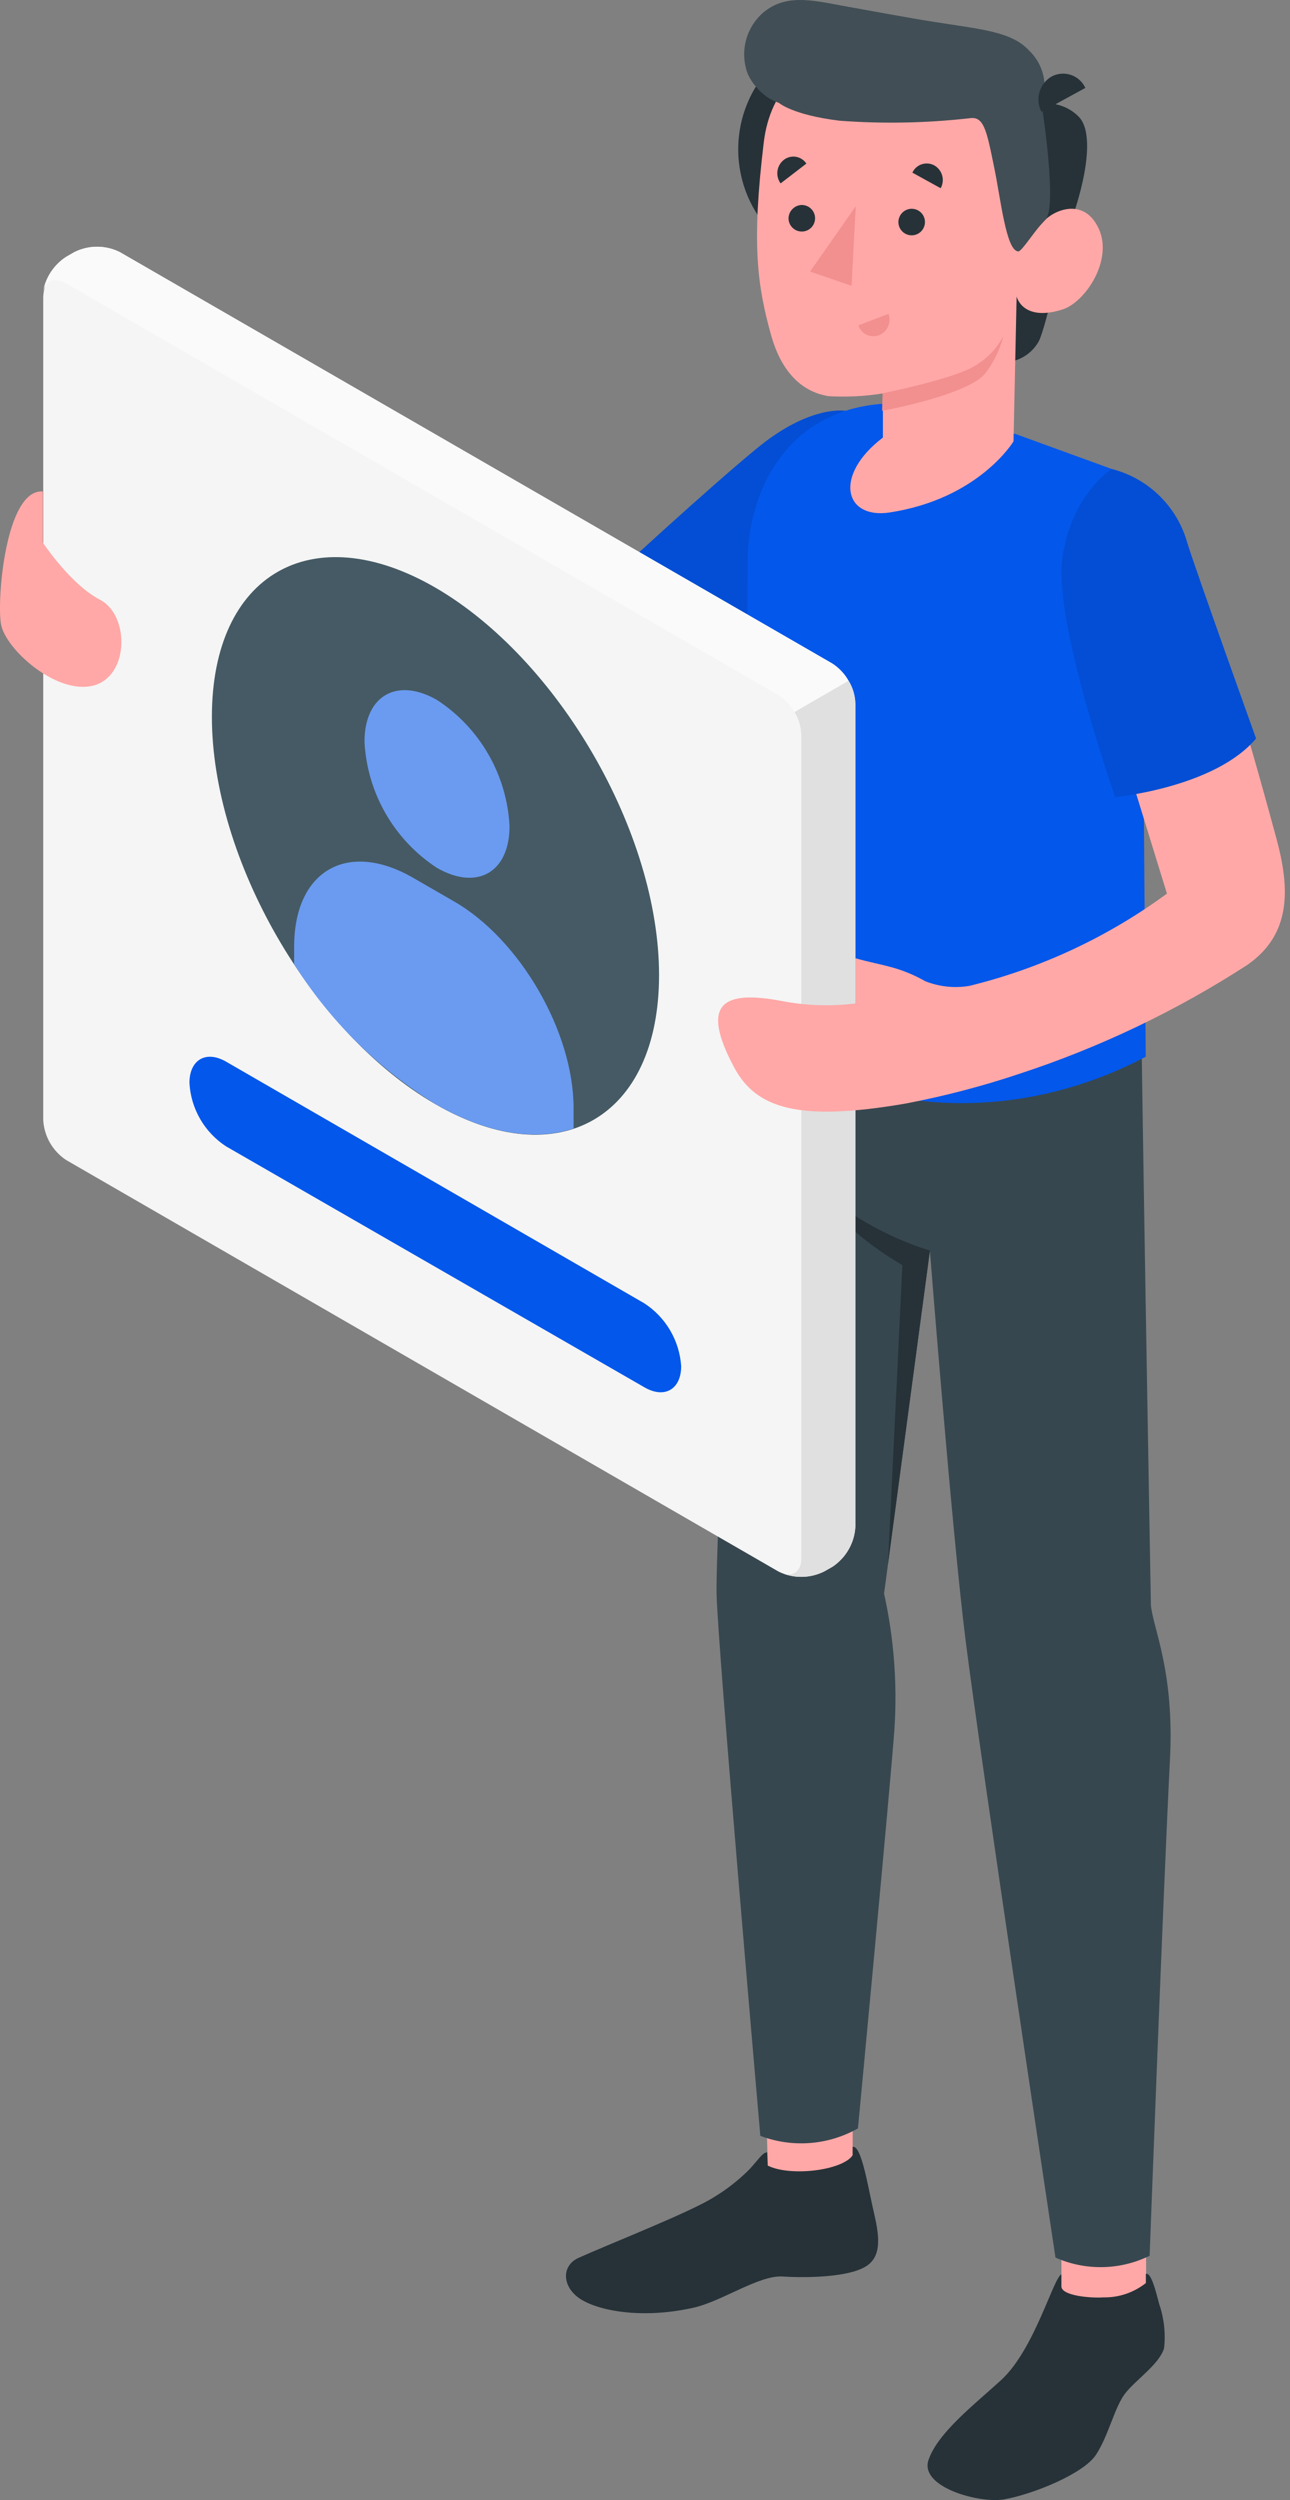
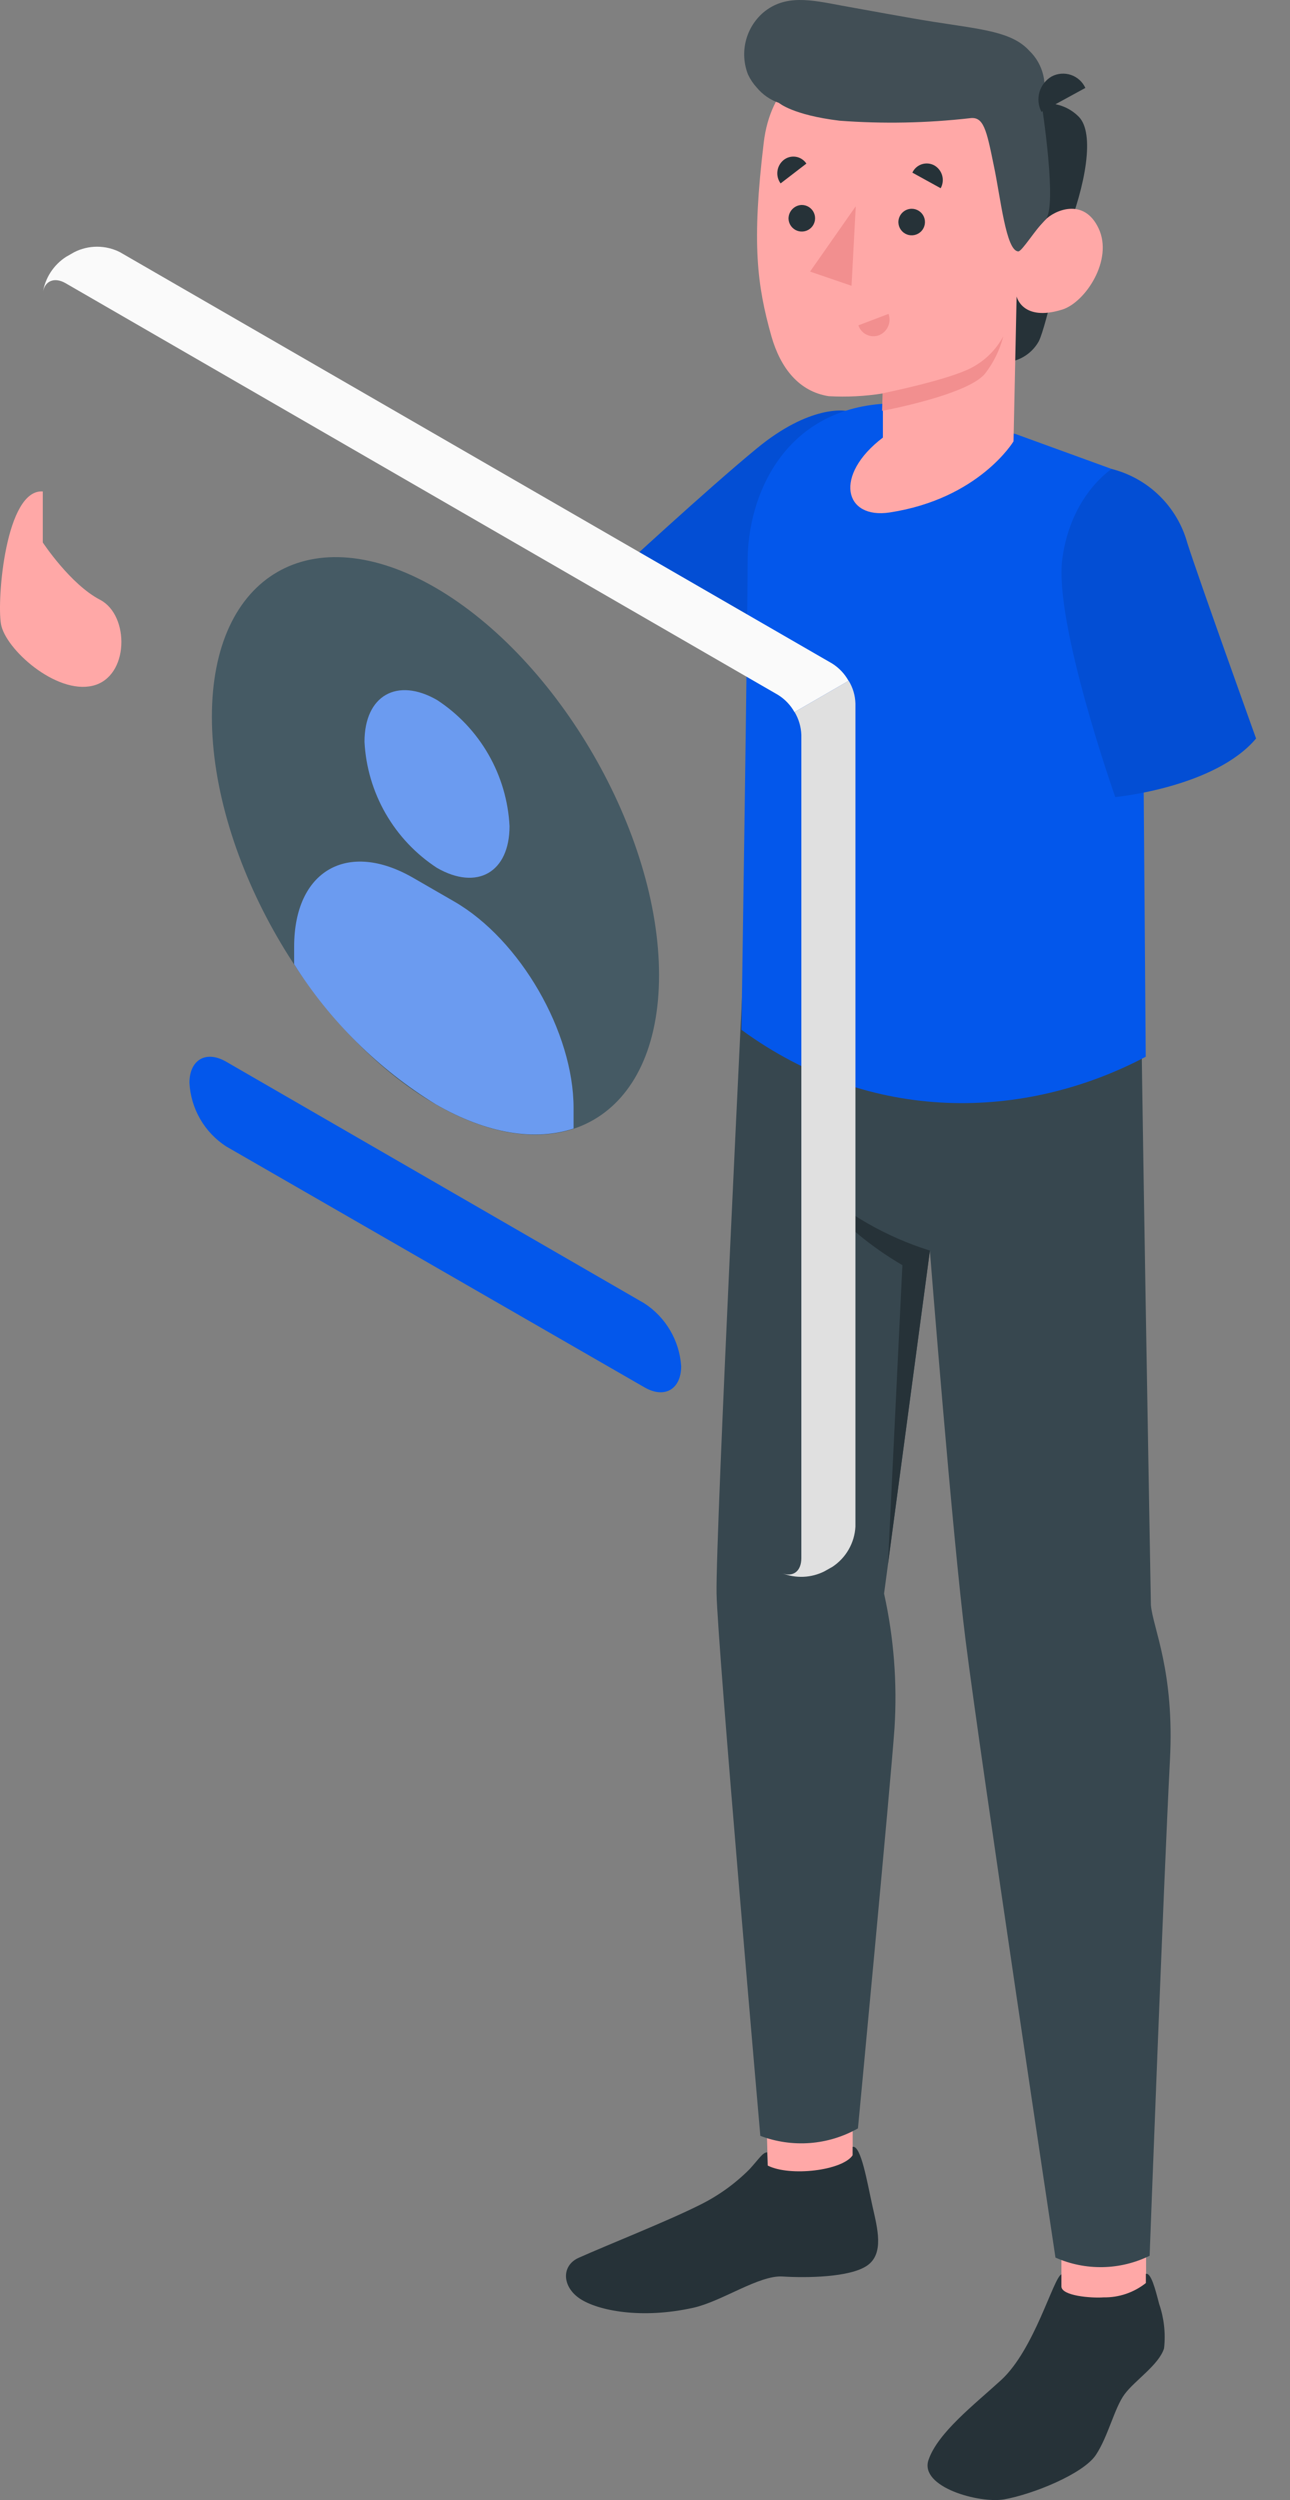
<svg xmlns="http://www.w3.org/2000/svg" width="95" height="184" viewBox="0 0 95 184" fill="none">
  <rect x="0" y="0" width="95" height="184" fill="#808080" stroke="none" />
-   <path d="M63.216 19.844C58.328 19.844 54.365 15.881 54.365 10.993C54.365 6.105 58.328 2.143 63.216 2.143C68.104 2.143 72.066 6.105 72.066 10.993C72.066 15.881 68.104 19.844 63.216 19.844Z" fill="#263238" />
  <path d="M84.402 171.352H78.166V160.688H84.402V171.352Z" fill="#FFA8A7" />
  <path d="M62.794 160.114L56.567 160.325L56.255 149.036L62.794 148.825V160.114Z" fill="#FFA8A7" />
  <path d="M83.988 69.253C83.988 75.201 84.756 118.13 84.756 118.13C84.9 119.818 86.511 122.998 86.157 129.58C85.693 138.515 84.663 166.02 84.663 166.02C83.587 166.548 82.409 166.834 81.211 166.857C80.012 166.88 78.824 166.641 77.728 166.155C77.728 166.155 72.227 129.613 71.113 120.754C70.134 113.034 68.481 92.067 68.481 92.067L65.106 117.286C65.826 120.536 66.085 123.87 65.874 127.192C65.587 131.284 63.182 156.646 63.182 156.646C62.098 157.26 60.891 157.628 59.649 157.723C58.407 157.817 57.158 157.637 55.993 157.195C55.993 157.195 52.838 121.049 52.77 117.286C52.686 113.009 54.846 69.278 54.846 69.278L83.988 69.253Z" fill="#37474F" />
  <path d="M55.698 33.032C52.045 36.035 45.447 42.135 45.447 42.135L55.74 47.797L62.288 30.239C62.288 30.239 59.681 29.733 55.698 33.032Z" fill="#0357EB" />
  <path opacity="0.1" d="M55.698 33.032C52.045 36.035 45.447 42.135 45.447 42.135L55.74 47.797L62.288 30.239C62.288 30.239 59.681 29.733 55.698 33.032Z" fill="black" />
  <path d="M81.871 34.517C81.871 34.517 84.199 36.854 84.199 42.507V54.715L84.376 77.775C75.433 82.491 64.127 82.761 54.601 75.792C54.601 75.792 55.057 46.16 55.057 41.3C55.057 36.44 57.757 30.138 65.182 29.707L74.792 31.943L81.871 34.517Z" fill="#0357EB" />
  <path d="M78.504 17.279C78.504 17.279 77.07 24.029 76.496 25.126C76.112 25.808 75.481 26.315 74.732 26.543L74.834 21.81L78.504 17.279Z" fill="#263238" />
  <path d="M76.707 7.635C77.207 7.575 77.715 7.631 78.19 7.797C78.666 7.964 79.097 8.238 79.449 8.597C80.631 9.804 79.973 13.584 78.504 17.279L75.805 17.591L76.707 7.635Z" fill="#263238" />
  <path d="M74.993 17.591C75.533 17.921 76.31 16.874 76.976 16.182C77.643 15.491 79.82 14.495 80.908 16.815C81.996 19.135 79.929 22.24 78.242 22.78C75.289 23.708 74.867 21.819 74.867 21.819L74.639 32.483C74.639 32.483 72.108 36.702 65.535 37.714C62.16 38.237 61.367 34.981 65.02 32.205V28.956C63.701 29.166 62.363 29.234 61.03 29.159C58.853 28.821 57.486 27.109 56.811 24.755C55.748 20.975 55.351 17.921 56.246 10.479C57.233 2.328 66.716 2.244 71.838 5.467C76.959 8.69 74.993 17.591 74.993 17.591Z" fill="#FFA8A7" />
  <path d="M74.994 18.503C75.264 18.503 76.301 16.815 76.976 16.182C77.913 15.339 76.706 7.635 76.706 7.635C76.95 6.968 76.995 6.244 76.834 5.552C76.674 4.86 76.316 4.229 75.804 3.737C74.521 2.337 72.386 2.176 68.733 1.603C66.818 1.299 63.915 0.759 61.983 0.413C59.705 -0.017 57.815 -0.431 56.195 0.936C55.565 1.486 55.12 2.217 54.921 3.03C54.722 3.842 54.778 4.696 55.082 5.475C55.248 5.83 55.467 6.157 55.731 6.446C56.163 6.966 56.729 7.357 57.368 7.576C57.368 7.576 58.364 8.462 61.831 8.884C65.031 9.124 68.245 9.061 71.433 8.698C72.437 8.563 72.648 9.542 73.188 12.191C73.686 14.529 74.082 18.486 74.994 18.503Z" fill="#414E55" />
  <path d="M76.698 8.234L79.93 6.471C79.827 6.248 79.68 6.049 79.499 5.885C79.316 5.72 79.103 5.595 78.871 5.516C78.639 5.437 78.393 5.406 78.148 5.425C77.904 5.445 77.666 5.513 77.449 5.627C77.011 5.881 76.689 6.294 76.549 6.78C76.409 7.266 76.462 7.787 76.698 8.234Z" fill="#263238" />
  <path d="M64.996 28.948C64.996 28.948 69.847 27.969 71.543 27.066C72.541 26.547 73.358 25.738 73.889 24.746C73.635 25.738 73.181 26.669 72.556 27.48C71.315 29.066 64.962 30.239 64.962 30.239L64.996 28.948Z" fill="#F28F8F" />
  <path d="M66.161 16.376C66.167 16.569 66.231 16.755 66.343 16.911C66.454 17.068 66.61 17.188 66.79 17.257C66.97 17.326 67.166 17.34 67.353 17.297C67.541 17.255 67.712 17.159 67.846 17.02C67.979 16.881 68.068 16.706 68.102 16.516C68.136 16.327 68.114 16.131 68.038 15.955C67.961 15.778 67.835 15.628 67.673 15.523C67.512 15.418 67.324 15.362 67.131 15.364C67.001 15.366 66.872 15.394 66.753 15.446C66.633 15.498 66.525 15.574 66.435 15.668C66.345 15.762 66.274 15.873 66.227 15.995C66.18 16.116 66.157 16.246 66.161 16.376Z" fill="#263238" />
  <path d="M67.19 12.706L69.274 13.854C69.353 13.711 69.404 13.555 69.422 13.393C69.441 13.231 69.428 13.067 69.383 12.91C69.338 12.754 69.263 12.607 69.162 12.48C69.061 12.352 68.936 12.245 68.793 12.166C68.653 12.092 68.5 12.047 68.342 12.034C68.184 12.021 68.025 12.041 67.875 12.091C67.725 12.142 67.587 12.222 67.469 12.328C67.351 12.434 67.256 12.562 67.19 12.706Z" fill="#263238" />
  <path d="M65.435 23.101L63.216 23.945C63.264 24.093 63.342 24.23 63.444 24.347C63.547 24.465 63.671 24.561 63.812 24.629C63.952 24.698 64.104 24.738 64.26 24.746C64.415 24.754 64.571 24.732 64.718 24.679C65.02 24.561 65.264 24.331 65.398 24.036C65.532 23.741 65.545 23.405 65.435 23.101Z" fill="#F28F8F" />
  <path d="M57.486 13.499L59.385 12.04C59.296 11.905 59.18 11.791 59.044 11.705C58.909 11.618 58.757 11.561 58.597 11.537C58.438 11.513 58.276 11.523 58.121 11.566C57.966 11.609 57.822 11.684 57.697 11.787C57.45 11.991 57.291 12.283 57.252 12.601C57.212 12.919 57.296 13.241 57.486 13.499Z" fill="#263238" />
  <path d="M58.069 16.106C58.078 16.298 58.142 16.483 58.255 16.639C58.368 16.794 58.524 16.913 58.704 16.981C58.884 17.048 59.08 17.061 59.267 17.018C59.454 16.975 59.624 16.878 59.757 16.738C59.889 16.599 59.977 16.424 60.011 16.235C60.044 16.046 60.022 15.851 59.945 15.675C59.869 15.498 59.742 15.349 59.581 15.244C59.42 15.139 59.232 15.084 59.04 15.085C58.776 15.094 58.527 15.206 58.346 15.397C58.164 15.588 58.065 15.843 58.069 16.106Z" fill="#263238" />
  <path d="M63.022 15.178L62.71 21.034L59.656 19.988L63.022 15.178Z" fill="#F28F8F" />
  <path d="M78.166 168.273V167.387C77.567 167.648 76.184 172.93 73.712 175.183C71.746 176.98 69.063 179.047 68.379 181.047C67.696 183.046 72.117 184.27 73.956 183.949C76.082 183.57 79.786 182.068 80.706 180.676C81.626 179.283 82.064 177.225 82.824 176.204C83.583 175.183 85.355 174.044 85.726 172.829C85.848 171.727 85.724 170.612 85.363 169.564C85.076 168.458 84.764 167.252 84.385 167.353V168.028C83.501 168.73 82.4 169.103 81.271 169.083C80.368 169.15 78.158 168.973 78.166 168.273Z" fill="#263238" />
  <path d="M56.5 158.409C56.171 158.409 55.909 158.873 55.2 159.65C54.13 160.723 52.89 161.613 51.53 162.282C49.202 163.455 44.662 165.252 42.612 166.172C41.321 166.754 41.389 168.306 42.713 169.184C44.038 170.061 47.236 170.703 51.083 169.842C53.175 169.369 55.901 167.437 57.63 167.547C59.36 167.657 62.583 167.623 63.857 166.745C65.131 165.868 64.616 163.995 64.254 162.383C63.865 160.62 63.41 157.886 62.794 158.004V158.62C62.043 159.751 58.179 160.215 56.533 159.38L56.5 158.409Z" fill="#263238" />
  <path d="M68.48 92.042C65.261 91.034 62.3 89.335 59.806 87.064C59.806 87.064 61.494 90.203 66.455 93.114L65.392 115.101L68.48 92.042Z" fill="#263238" />
-   <path d="M60.71 115.649L61.3 115.312C61.792 114.985 62.201 114.548 62.494 114.035C62.787 113.523 62.956 112.948 62.988 112.359V51.787C62.956 51.198 62.787 50.624 62.494 50.111C62.201 49.598 61.792 49.161 61.3 48.834L8.837 18.561C8.313 18.299 7.736 18.163 7.15 18.163C6.564 18.163 5.986 18.299 5.462 18.561L4.872 18.907C4.379 19.231 3.97 19.666 3.676 20.178C3.383 20.69 3.215 21.263 3.184 21.852V82.432C3.216 83.02 3.385 83.593 3.678 84.105C3.971 84.616 4.38 85.051 4.872 85.376L57.335 115.666C57.86 115.926 58.438 116.059 59.024 116.056C59.61 116.053 60.187 115.914 60.71 115.649Z" fill="#F5F5F5" />
  <path d="M32.065 43.249C22.978 38.001 15.604 42.262 15.604 52.758C15.604 63.254 22.978 76.019 32.065 81.267C41.152 86.515 48.535 82.263 48.535 71.767C48.535 61.271 41.118 48.505 32.065 43.249Z" fill="#455A64" />
  <path d="M32.184 51.518C29.239 49.83 26.843 51.188 26.843 54.597C26.939 56.456 27.473 58.265 28.401 59.878C29.329 61.49 30.625 62.861 32.184 63.878C35.137 65.566 37.524 64.207 37.524 60.799C37.428 58.94 36.894 57.131 35.966 55.518C35.038 53.905 33.742 52.535 32.184 51.518Z" fill="#6B9BF0" />
  <path d="M21.662 69.675C21.662 64.081 25.585 61.811 30.436 64.612L33.465 66.359C38.309 69.16 42.24 75.96 42.24 81.546V83.056C39.439 83.984 35.912 83.478 32.065 81.259C27.858 78.666 24.299 75.145 21.662 70.966V69.675Z" fill="#6B9BF0" />
  <path d="M3.151 21.565C3.269 20.679 3.995 20.359 4.838 20.848L57.301 51.146C57.804 51.459 58.219 51.895 58.508 52.412L62.49 50.109C62.202 49.589 61.787 49.15 61.284 48.835L8.838 18.562C8.315 18.296 7.737 18.157 7.15 18.157C6.564 18.157 5.985 18.296 5.463 18.562L4.872 18.899C4.411 19.195 4.019 19.586 3.722 20.046C3.425 20.506 3.231 21.024 3.151 21.565Z" fill="#FAFAFA" />
  <path d="M57.597 115.784C58.096 115.983 58.631 116.073 59.168 116.05C59.705 116.027 60.23 115.89 60.71 115.649L61.309 115.312C61.801 114.985 62.21 114.548 62.503 114.035C62.796 113.523 62.965 112.949 62.997 112.359V51.788C62.983 51.191 62.811 50.609 62.499 50.1L58.516 52.404C58.822 52.915 58.993 53.495 59.014 54.091V114.679C59.014 115.641 58.398 116.097 57.597 115.784Z" fill="#E0E0E0" />
  <path d="M50.164 100.547C50.164 102.234 48.957 102.968 47.464 102.108L16.651 84.372C15.864 83.861 15.21 83.171 14.741 82.359C14.272 81.546 14.001 80.635 13.951 79.698C13.951 78.011 15.157 77.277 16.651 78.137L47.438 95.915C48.222 96.421 48.876 97.104 49.349 97.908C49.823 98.712 50.101 99.616 50.164 100.547Z" fill="#0357EB" />
-   <path d="M91.869 71.008C95.066 68.78 95.024 65.473 94.003 61.727C87.043 35.993 84.908 35.85 81.871 34.55L79.432 44.675L85.937 65.768C81.58 68.967 76.634 71.275 71.383 72.56C70.289 72.744 69.165 72.624 68.135 72.214C66.152 71.101 65.038 71.101 63.005 70.527V73.851C61.187 74.081 59.344 74.018 57.546 73.666C53.327 72.881 51.496 73.758 54.07 78.568C55.681 81.58 58.811 82.575 66.658 81.225C69.517 80.684 72.336 79.948 75.095 79.023C81.008 77.085 86.646 74.391 91.869 71.008Z" fill="#FFA8A7" />
  <path d="M81.871 34.517C81.871 34.517 78.875 36.398 78.234 41.115C77.593 45.831 82.132 58.664 82.132 58.664C82.132 58.664 89.464 57.964 92.501 54.353C92.501 54.353 88.283 42.616 87.439 39.967C87.075 38.648 86.367 37.449 85.389 36.492C84.411 35.534 83.197 34.853 81.871 34.517Z" fill="#0357EB" />
  <path opacity="0.1" d="M81.871 34.517C81.871 34.517 78.875 36.398 78.234 41.115C77.593 45.831 82.132 58.664 82.132 58.664C82.132 58.664 89.464 57.964 92.501 54.353C92.501 54.353 88.283 42.616 87.439 39.967C87.075 38.648 86.367 37.449 85.389 36.492C84.411 35.534 83.197 34.853 81.871 34.517Z" fill="black" />
  <path d="M3.151 36.17V39.925C3.151 39.925 5.176 43.004 7.369 44.143C9.563 45.282 9.529 49.83 6.821 50.471C4.113 51.113 0.383 47.763 0.071 45.924C-0.241 44.084 0.425 35.976 3.151 36.17Z" fill="#FFA8A7" />
</svg>